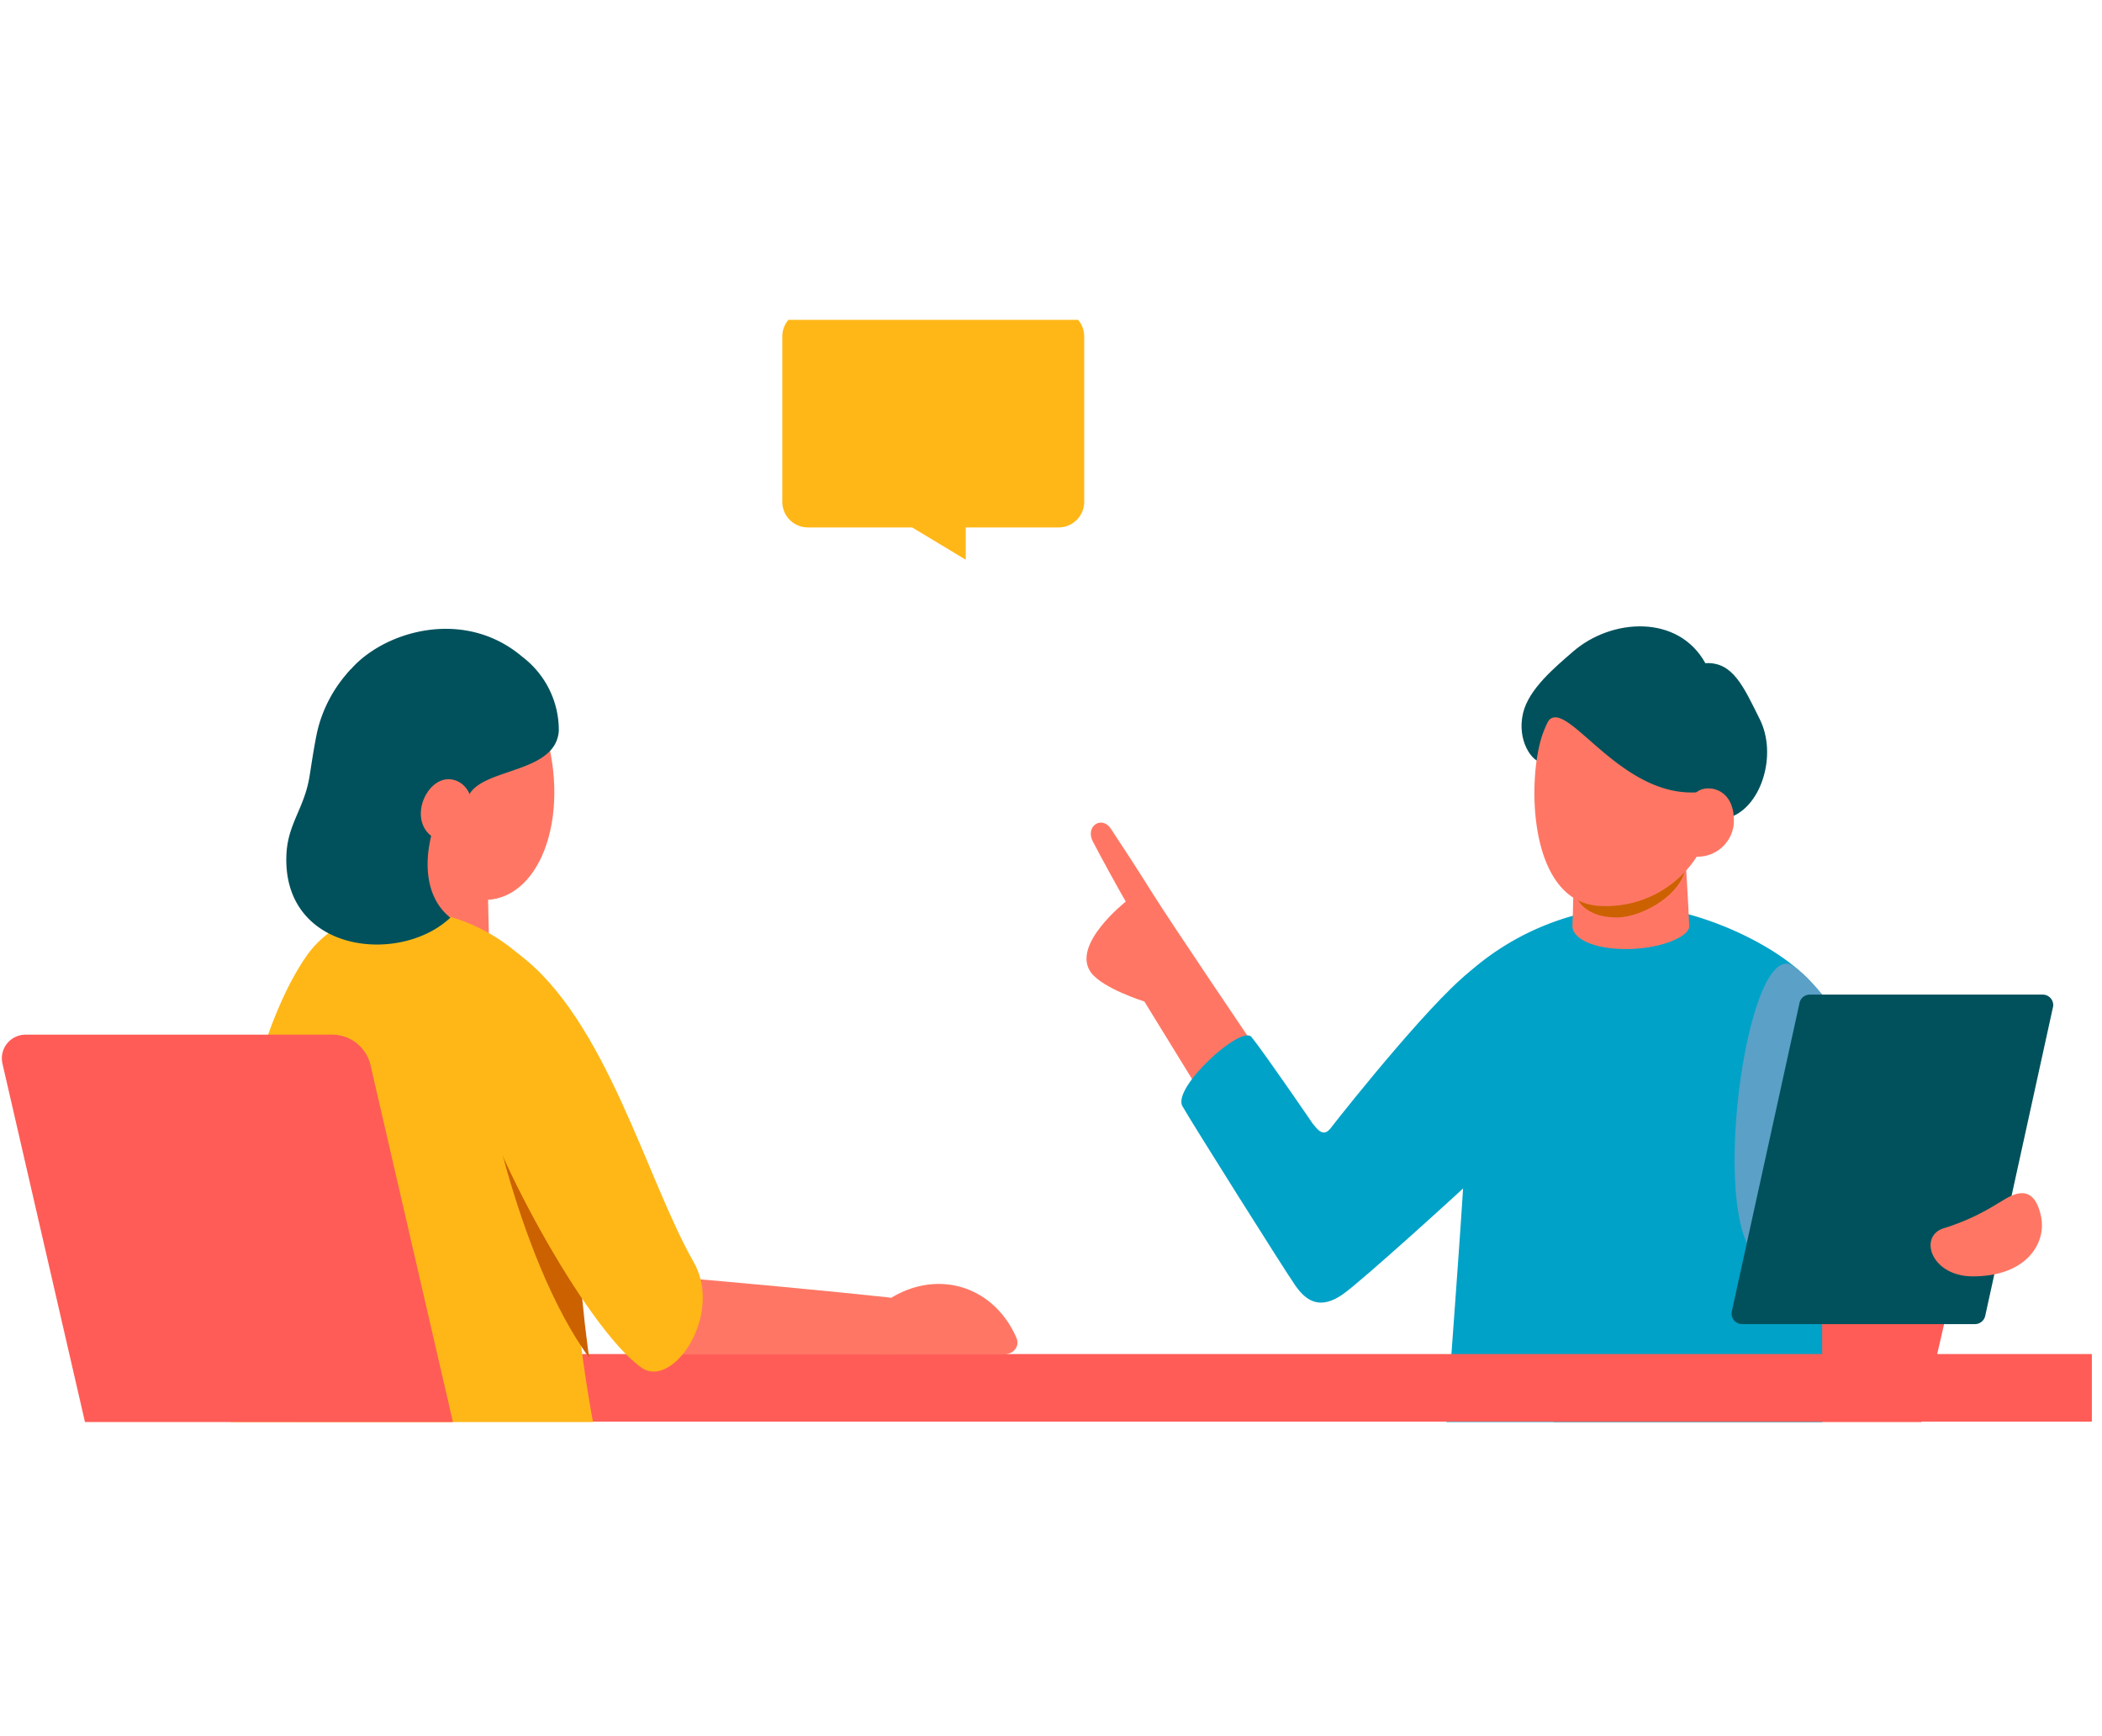
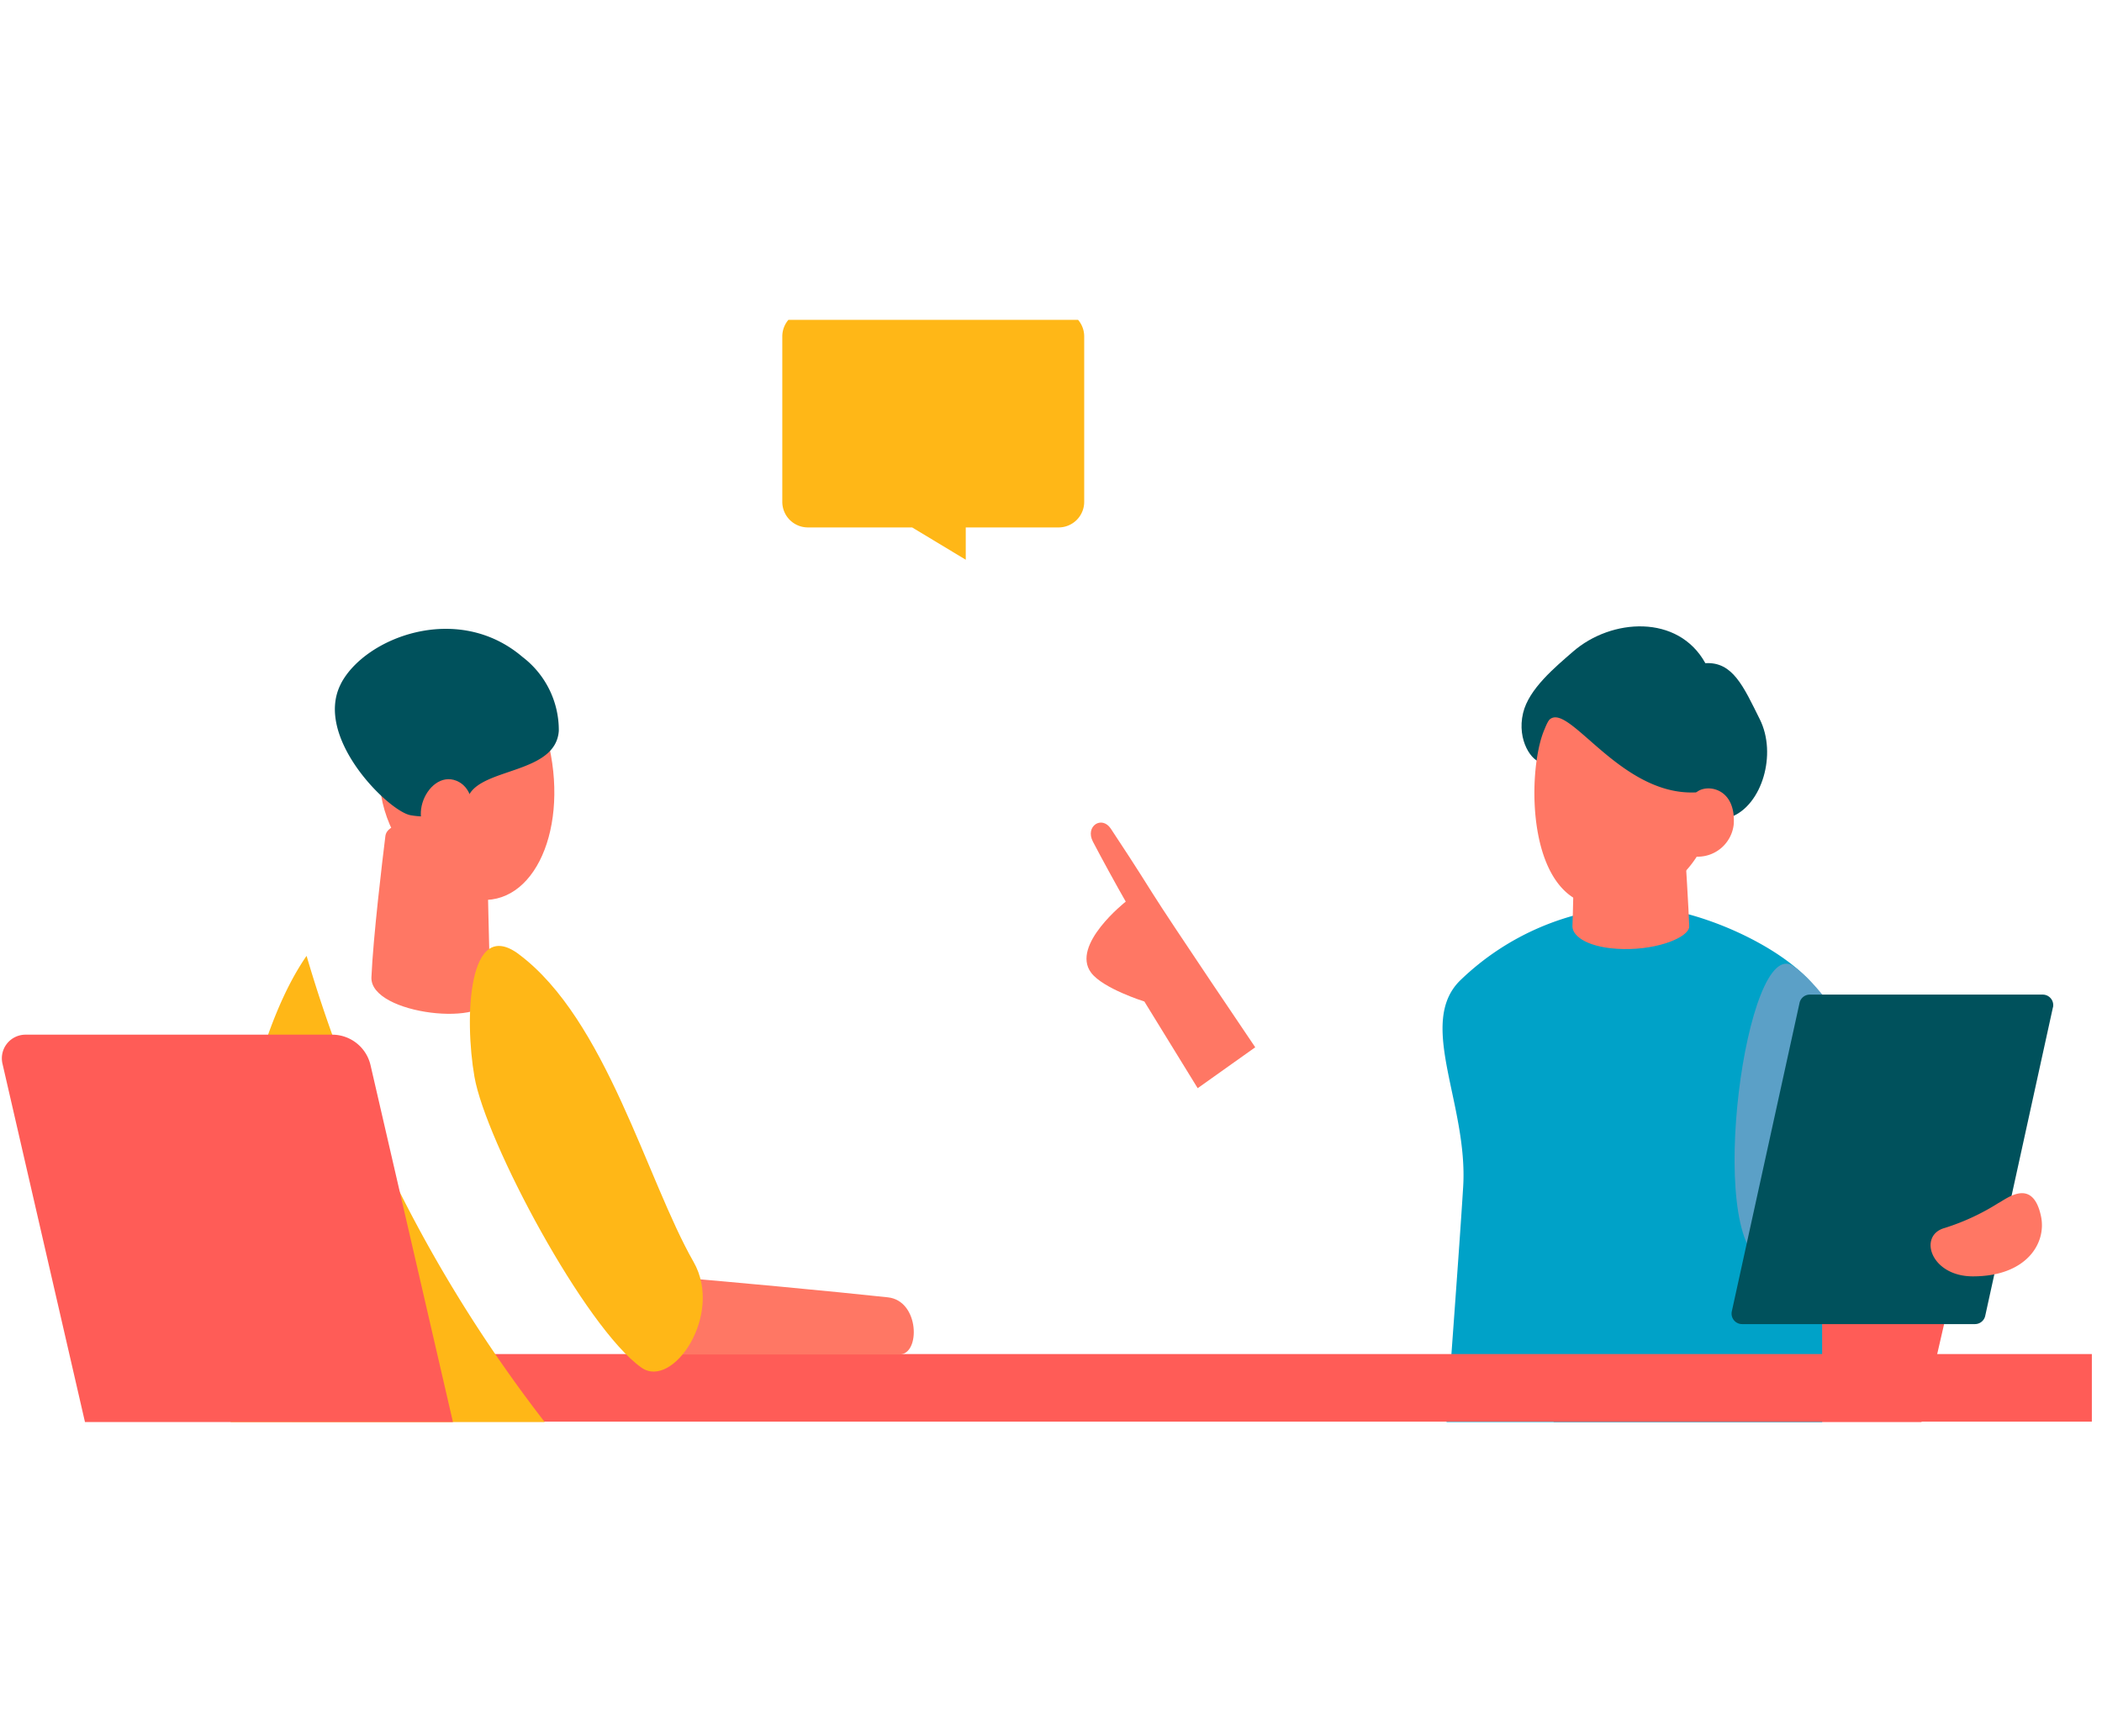
<svg xmlns="http://www.w3.org/2000/svg" width="184" height="152" viewBox="0 0 184 152">
  <defs>
    <clipPath id="a">
      <rect width="184" height="152" transform="translate(981 4289)" fill="#fff" />
    </clipPath>
    <clipPath id="b">
      <rect width="184" height="97" transform="translate(-16307 4249.971)" fill="#fff" />
    </clipPath>
    <clipPath id="c">
      <rect width="183.806" height="97.281" fill="none" />
    </clipPath>
    <clipPath id="d">
      <path d="M17.6,31.774c-5.579,7.761-9,28.174-6.389,41.45H43.181a115.255,115.255,0,0,1-1.958-17.176c-.074-3.2,2.984-12.75-1.311-20.186A16.1,16.1,0,0,0,26.2,27.841,10.3,10.3,0,0,0,17.6,31.774" transform="translate(-10.324 -27.841)" fill="none" />
    </clipPath>
  </defs>
  <g transform="translate(-981 -4289)" clip-path="url(#a)">
    <g transform="translate(17288 67.029)" clip-path="url(#b)">
      <g transform="translate(-16307 4249.187)">
        <g clip-path="url(#c)">
          <path d="M79.661,90.291H59.889a1.945,1.945,0,0,0-1.944,1.944v3.933h49.842a3.446,3.446,0,0,0,3.359-2.674l13.206-57.357a2.07,2.07,0,0,0-2.017-2.533H95.49a3.448,3.448,0,0,0-3.359,2.672Z" transform="translate(51.106 29.636)" fill="#ff5c57" />
          <path d="M53.972,30.725s-4.839,3.8-3.032,6.222c1.037,1.391,4.66,2.522,4.66,2.522l4.669,7.59,5.038-3.581S57.917,32.558,56.317,30c-1.432-2.288-2.727-4.272-3.653-5.663-.783-1.176-2.27-.224-1.568,1.133.659,1.272,2.142,3.982,2.876,5.254" transform="translate(44.571 20.994)" fill="#ff7764" />
          <path d="M67.182,76.658s4.312.544,9.169,1.673a109.337,109.337,0,0,0,24.01,3.393c-.056-6.608-.013-15.807-.056-22.1-.053-7.677,1.233-22.49-.683-24.938C96.87,31.167,89.1,27.644,83.854,27.7A23.1,23.1,0,0,0,68.61,34.219c-3.764,3.764.734,10.816.292,18.039-.339,5.55-1.235,17.233-1.72,24.4" transform="translate(59.177 24.429)" fill="#00a2c8" />
-           <path d="M66.424,44.288c.437.531.9,1.2,1.523.519,1.41-1.829,9.792-12.336,12.8-14.171,3.788-2.311,2.81,15.618.181,18.138-1.364,1.3-10.229,9.368-11.866,10.5-1.927,1.331-3.141.642-4.122-.762s-9.237-14.529-9.9-15.729c-.9-1.624,5.162-7.148,6.052-6.047,1.174,1.457,5.335,7.552,5.335,7.552" transform="translate(48.461 26.838)" fill="#00a2c8" />
          <path d="M85.831,30.587c4.293,3,9.393,13.772,9.762,17.523.726,7.381-7.3,10.58-12.408,8.392s-1.477-28.8,2.646-25.915" transform="translate(71.157 26.783)" fill="#5ba0c7" />
          <path d="M108.669,32.924l-5.926,27.008a.92.92,0,0,1-.9.723H81.461a.919.919,0,0,1-.9-1.116L86.49,32.531a.918.918,0,0,1,.9-.723h20.384a.919.919,0,0,1,.9,1.116" transform="translate(71.035 28.052)" fill="#00515c" />
          <path d="M95.726,41.914a19.95,19.95,0,0,1-4.7,2.179c-2.343.651-1.225,4.225,2.454,4.234,4.69.013,6.485-2.885,5.985-5.258-.732-3.459-3.036-1.513-3.734-1.156" transform="translate(79.196 36.2)" fill="#ff7764" />
          <path d="M77.6,34.113c-2.989-.055-4.464-1.076-4.464-1.989.049-1.043.1-3.954.111-4.451.026-1.029,9.649-3.845,9.713-2.753.073,1.238.365,5.894.4,7.2.021.924-2.639,2.049-5.755,1.993" transform="translate(64.507 21.759)" fill="#ff7764" />
-           <path d="M73.255,28.705s.371,2.162,3.689,2.162c2.2,0,6.069-2.138,6.039-4.884-.024-2.287-9.685,1.092-9.728,2.721" transform="translate(64.609 22.237)" fill="#cc6100" />
          <path d="M86.861,17.9c2.4-.145,3.331,2.029,4.769,4.914,1.521,3.054.183,7.5-2.486,8.535-3.331,1.293-3.137-4-3.745-5.262s-6.286-5.019-9.327-4.056-2.5,4.552-3.5,4.552c-.862,0-2.236-1.912-1.666-4.315.5-2.115,2.8-4.012,4.381-5.388,3.35-2.911,9.193-3.29,11.576,1.02" transform="translate(62.417 12.944)" fill="#00515c" />
          <path d="M72.25,21.606c-1.573,3.6-1.667,15.432,5.117,15.46A9.421,9.421,0,0,0,87,28.855c.659-4.537-1.026-10.23-6.337-11.557a7.116,7.116,0,0,0-8.412,4.308" transform="translate(62.945 15.04)" fill="#ff7764" />
          <path d="M72.032,21.262c1.521-2.484,6.047,6.318,12.826,6.133,1.62-.043,3.557.088,3.446-1.724a14.558,14.558,0,0,0-2.479-5.211c-2.787-3.649-4.5-4.154-9.726-3.438-3.713.51-4.586,3.642-4.067,4.24" transform="translate(63.409 14.767)" fill="#00515c" />
          <path d="M79.528,22.468c.958-.64,3.339-.2,3.143,2.889a3.173,3.173,0,0,1-3.3,2.834c-1.5-.265-1.31-4.748.152-5.723" transform="translate(69.093 19.592)" fill="#ff7764" />
          <path d="M20.535,48.529v.017H5.671v5.885H20.535v.017H178.11V48.529Z" transform="translate(5.002 42.8)" fill="#ff5c57" />
          <path d="M27.426,27.683s.162,7.669.262,11.2c.083,2.872-10.55,1.754-10.411-1.551.143-3.448.984-10.469,1.221-12.357.286-2.3,8.64-1.029,8.928,2.706" transform="translate(15.236 21.012)" fill="#ff7764" />
-           <path d="M17.7,31.884c4.519-6.478,16.716-5.036,21.852,3.856,4.249,7.357,1.223,16.8,1.3,19.966A123.409,123.409,0,0,0,44.23,79.518c.614,2.552-21.2,9.288-28.918,2.836C7.146,75.528,9.878,43.1,17.7,31.884" transform="translate(9.137 24.585)" fill="#ffb717" />
+           <path d="M17.7,31.884A123.409,123.409,0,0,0,44.23,79.518c.614,2.552-21.2,9.288-28.918,2.836C7.146,75.528,9.878,43.1,17.7,31.884" transform="translate(9.137 24.585)" fill="#ffb717" />
        </g>
        <g transform="translate(19.644 51.899)">
          <g clip-path="url(#d)">
-             <path d="M22.305,35.924S25.618,54.1,32.871,62.068c4.213,4.629-.9-15.938-.9-15.938Z" transform="translate(0.492 -20.544)" fill="#cc6100" />
-           </g>
+             </g>
        </g>
        <g clip-path="url(#c)">
          <path d="M32.691,44.922c5,.408,14.794,1.327,19.488,1.837,2.785.3,2.857,5,1.02,5H30.445c-1.88,0-2.755-7.246,2.245-6.837" transform="translate(25.543 39.604)" fill="#ff7764" />
          <path d="M26.138,30.268c7.65,5.71,11.186,19.746,15.3,26.94,2.639,4.618-1.827,11.19-4.568,9.25C31.948,62.972,23.246,46.673,22.256,41c-.894-5.126-.57-14.058,3.883-10.735" transform="translate(19.276 26.057)" fill="#ffb717" />
-           <path d="M41.349,47.257c4.372-3.542,9.909-2.181,12.058,2.7.354.8-.267,1.485-1.14,1.485H41.349s-2.322-2.3,0-4.184" transform="translate(35.558 39.922)" fill="#ff7764" />
          <path d="M32.508,23.164c1.705,7.722-1.664,14.512-6.892,13.262C19.036,34.851,14.4,24.826,20.5,19.445s11-.824,12.007,3.719" transform="translate(15.571 14.997)" fill="#ff7764" />
          <path d="M16.1,19.606c2.074-4.026,10.2-7.227,15.91-2.345A8.055,8.055,0,0,1,35.18,23.72c-.263,3.781-6.736,3.214-7.9,5.695-1.08,2.3-4.59,1.8-5.14,1.681-1.955-.437-8.435-6.837-6.037-11.489" transform="translate(13.736 13.045)" fill="#00515c" />
-           <path d="M18.948,16.691a11.85,11.85,0,0,0-2.923,5.433c-.267,1.242-.442,2.458-.666,3.869-.455,2.881-1.923,4.169-2.034,6.954-.339,8.512,9.912,9.655,14.354,5.469-2.247-1.76-2.492-5.177-1.24-8.6,1.238-3.389-7.044-13.6-7.49-13.125" transform="translate(11.745 14.706)" fill="#00515c" />
          <path d="M22.706,21.93c-2.654-1.1-4.991,4.441-.977,5.4,2.4.57,3.414-4.389.977-5.4" transform="translate(17.263 19.214)" fill="#ff7764" />
          <path d="M44.83,90.359H64.6A1.945,1.945,0,0,1,66.546,92.3v3.933H16.7a3.446,3.446,0,0,1-3.359-2.674L.139,36.205a2.07,2.07,0,0,1,2.017-2.533H29a3.448,3.448,0,0,1,3.359,2.672Z" transform="translate(0.076 29.696)" fill="#ff5c57" />
          <path d="M38.627,0H60.574a2.24,2.24,0,0,1,2.24,2.24v14.48a2.24,2.24,0,0,1-2.24,2.24H52.446v2.829l-4.692-2.829H38.627a2.24,2.24,0,0,1-2.24-2.24V2.24A2.24,2.24,0,0,1,38.627,0" transform="translate(32.092 -0.001)" fill="#ffb717" />
        </g>
      </g>
    </g>
  </g>
</svg>